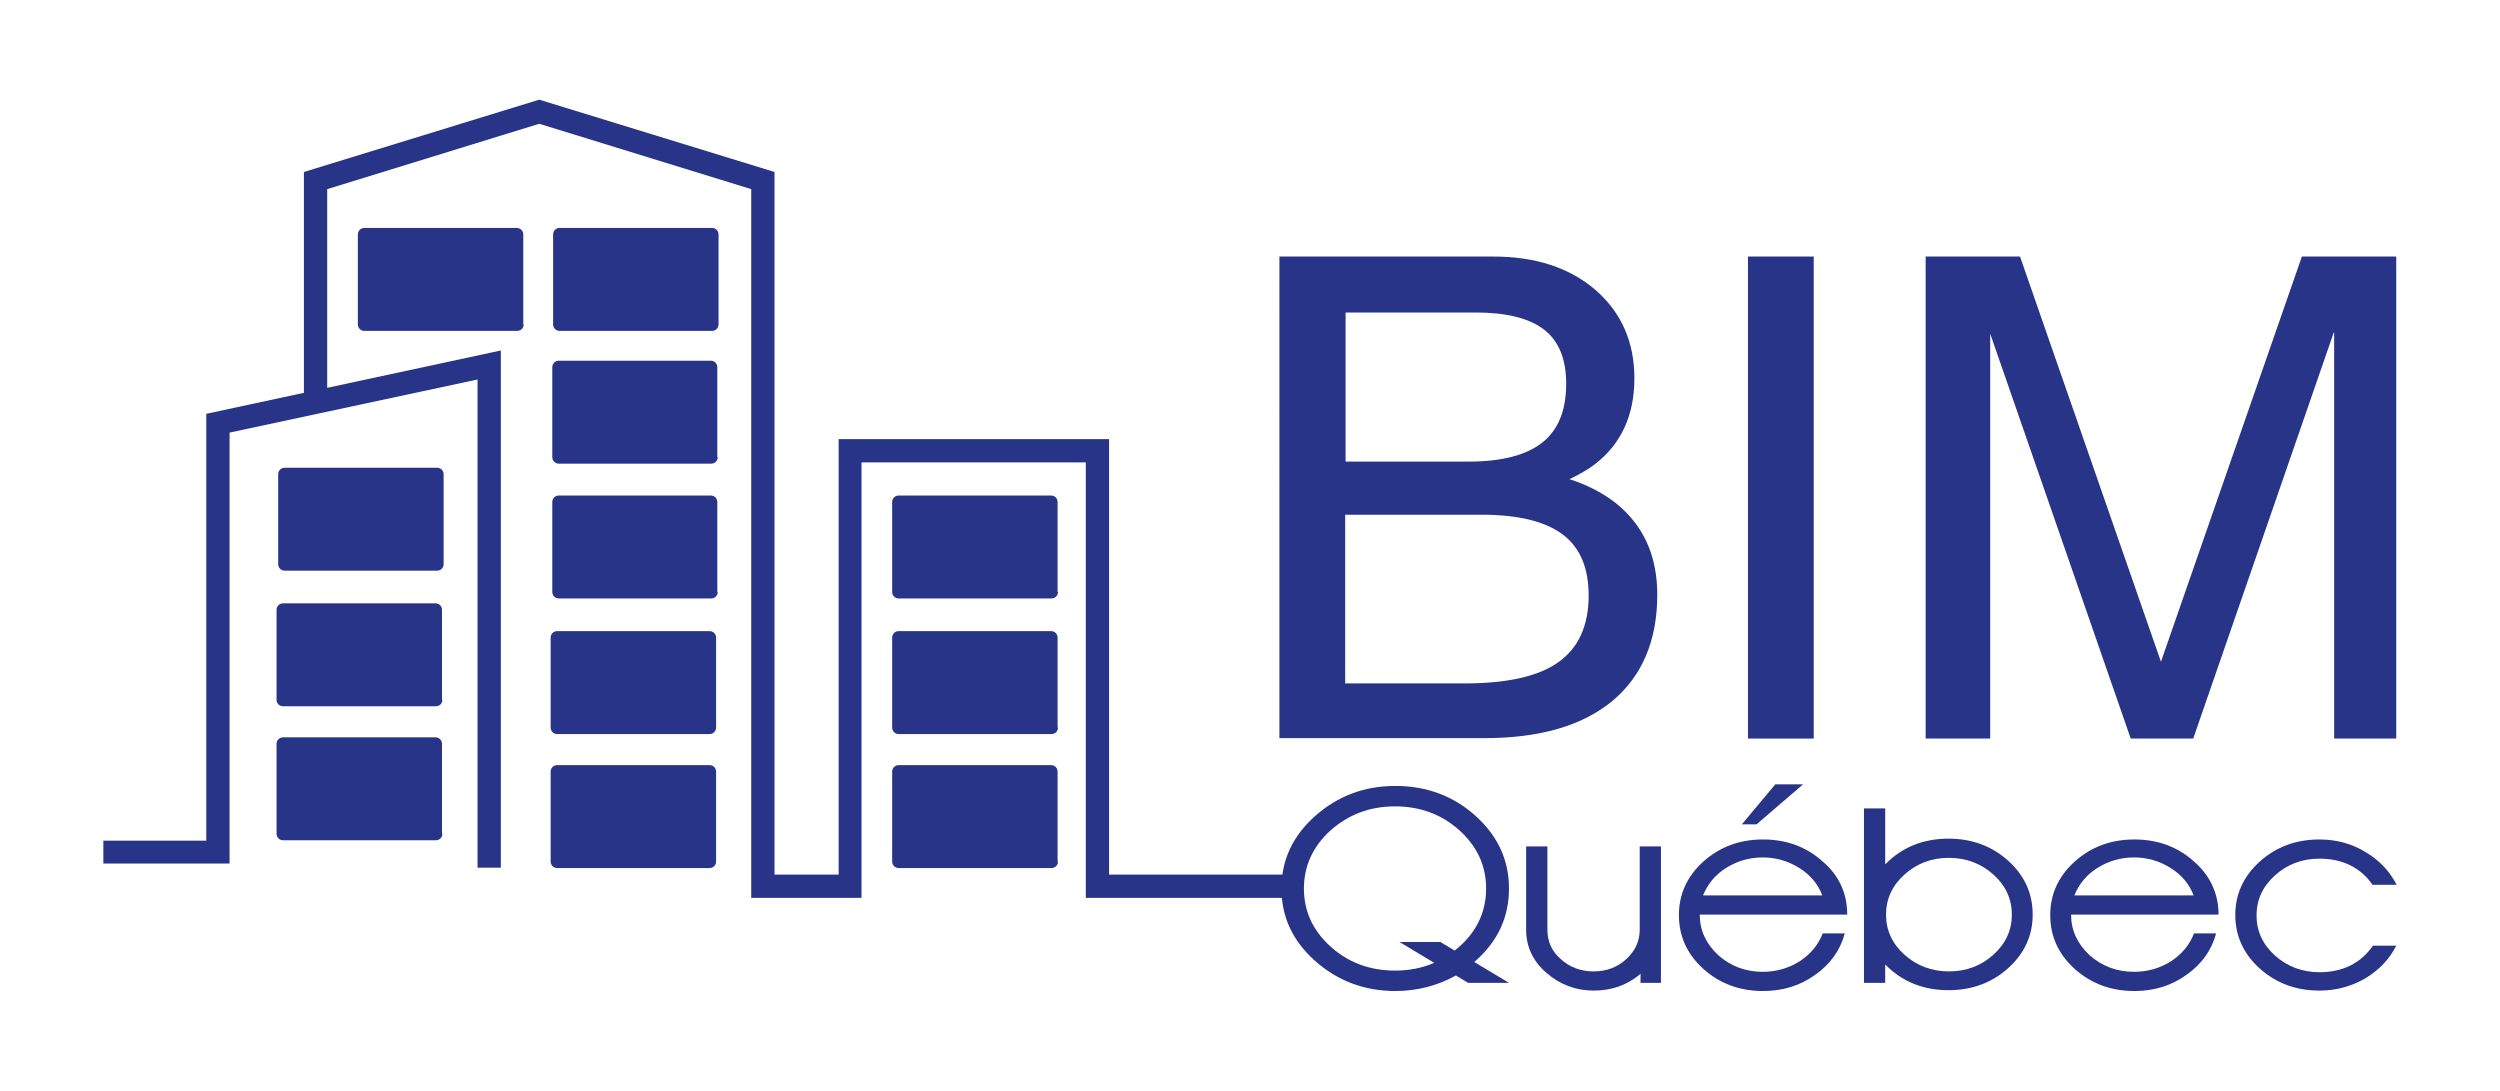
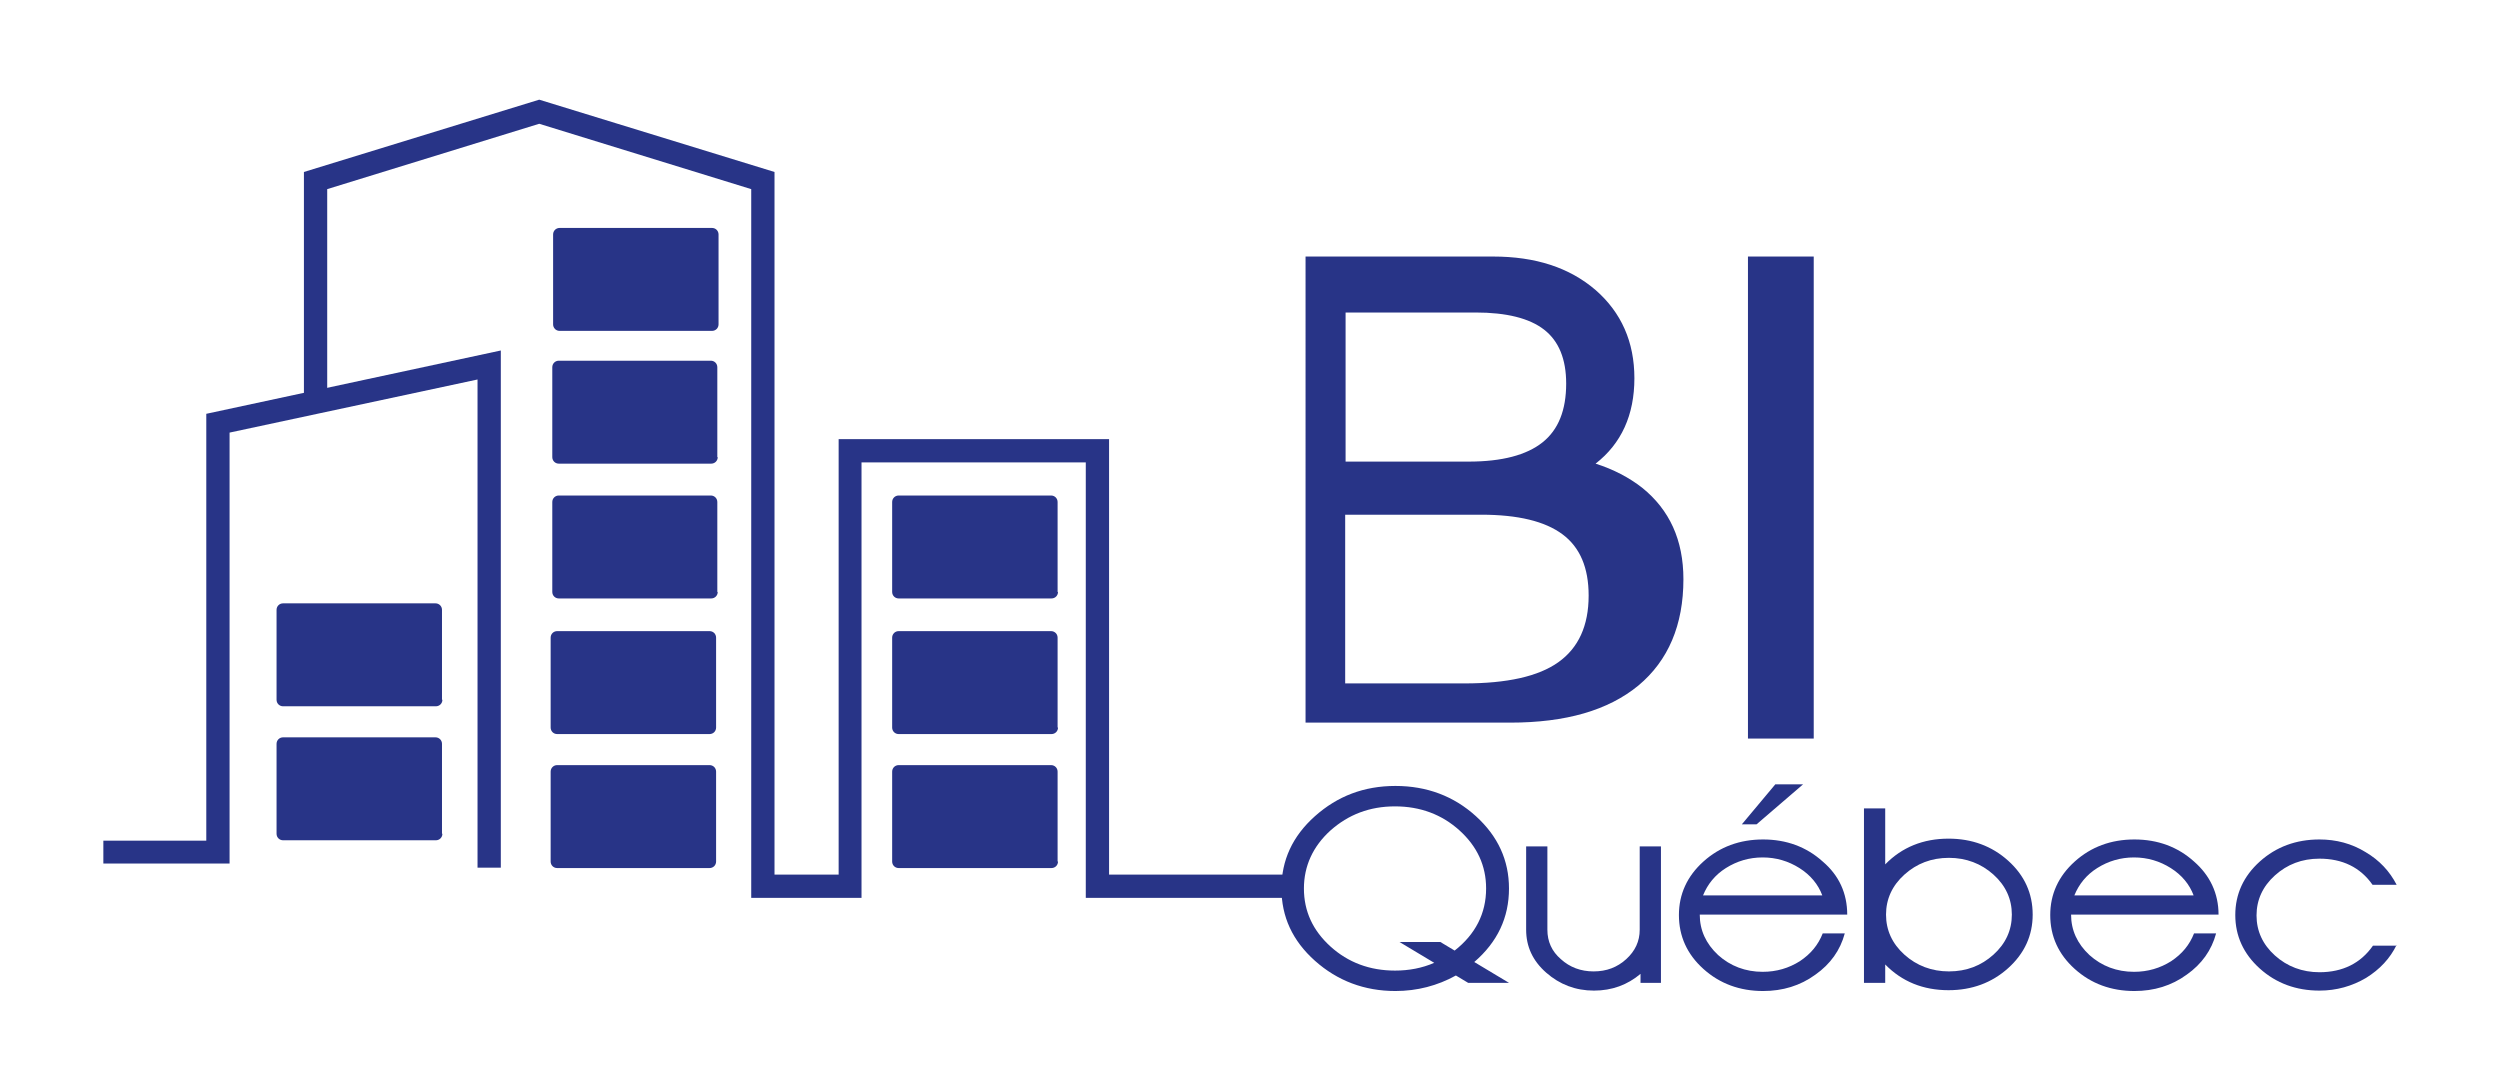
<svg xmlns="http://www.w3.org/2000/svg" version="1.1" id="Calque_1" x="0px" y="0px" viewBox="0 0 612 267" style="enable-background:new 0 0 612 267;" xml:space="preserve">
  <style type="text/css">
	.st0{fill:#283487;}
</style>
  <g>
-     <path class="st0" d="M313.2,62.8h8.1h44.2c10.4,0,18.7,2.7,25.1,8.2c6.3,5.5,9.5,12.7,9.5,21.6c0,9-3.2,16-9.5,20.9   c-1.9,1.5-4.1,2.7-6.4,3.8c4.4,1.4,8.2,3.4,11.4,5.9c6.7,5.4,10.1,12.8,10.1,22.4c0,11.2-3.7,19.9-11,26   c-7.4,6.1-17.8,9.1-31.4,9.1h-42h-8.1V62.8z M329.4,113h30.1c8.2,0,14.2-1.6,18.1-4.7c3.9-3.1,5.8-7.9,5.8-14.4   c0-6-1.8-10.4-5.4-13.2c-3.6-2.8-9.2-4.2-16.8-4.2h-31.8V113z M329.4,167.3h29.1c10.4,0,18.1-1.7,23-5.2c4.9-3.5,7.4-8.9,7.4-16.3   c0-6.8-2.1-11.8-6.4-15c-4.3-3.2-10.9-4.8-19.9-4.8h-33.3V167.3z" />
+     <path class="st0" d="M313.2,62.8h8.1h44.2c10.4,0,18.7,2.7,25.1,8.2c6.3,5.5,9.5,12.7,9.5,21.6c0,9-3.2,16-9.5,20.9   c4.4,1.4,8.2,3.4,11.4,5.9c6.7,5.4,10.1,12.8,10.1,22.4c0,11.2-3.7,19.9-11,26   c-7.4,6.1-17.8,9.1-31.4,9.1h-42h-8.1V62.8z M329.4,113h30.1c8.2,0,14.2-1.6,18.1-4.7c3.9-3.1,5.8-7.9,5.8-14.4   c0-6-1.8-10.4-5.4-13.2c-3.6-2.8-9.2-4.2-16.8-4.2h-31.8V113z M329.4,167.3h29.1c10.4,0,18.1-1.7,23-5.2c4.9-3.5,7.4-8.9,7.4-16.3   c0-6.8-2.1-11.8-6.4-15c-4.3-3.2-10.9-4.8-19.9-4.8h-33.3V167.3z" />
    <polygon class="st0" points="427.9,62.8 436,62.8 444,62.8 444,180.8 436,180.8 427.9,180.8  " />
-     <polygon class="st0" points="487.2,180.8 479.3,180.8 471.4,180.8 471.4,62.8 483,62.8 494.5,62.8 529,162 529,162 563.5,62.8    575.1,62.8 586.6,62.8 586.6,180.8 579.1,180.8 571.4,180.8 571.4,81.4 571.3,81.4 536.9,180.8 529.3,180.8 521.6,180.8    487.1,81.4 487.2,81.4  " />
    <path class="st0" d="M369.4,240.6h-10l-3-1.8c-4.5,2.5-9.5,3.8-14.8,3.8c-7.6,0-14.2-2.5-19.7-7.4c-5.5-4.9-8.2-10.8-8.2-17.7   c0-6.9,2.7-12.8,8.2-17.7c5.5-4.9,12-7.4,19.7-7.4c7.7,0,14.3,2.5,19.7,7.4c5.4,4.9,8.1,10.8,8.1,17.7c0,7.1-2.8,13.1-8.5,18   L369.4,240.6z M363.8,217.5c0-5.6-2.2-10.3-6.5-14.2c-4.3-3.9-9.6-5.9-15.8-5.9c-6.2,0-11.4,2-15.8,5.9c-4.3,3.9-6.5,8.7-6.5,14.2   c0,5.6,2.2,10.3,6.5,14.2c4.3,3.9,9.6,5.9,15.8,5.9c3.4,0,6.6-0.6,9.6-1.9l-8.5-5.1h10l3.5,2.1   C361.2,228.7,363.8,223.6,363.8,217.5" />
    <path class="st0" d="M406.8,240.6h-5.2v-2.2c-3.2,2.7-7,4.1-11.4,4.1c-4.5,0-8.4-1.5-11.7-4.4s-4.9-6.4-4.9-10.5v-20.4h5.2v20.4   c0,2.9,1.1,5.3,3.3,7.2c2.2,2,4.9,3,8,3c3.2,0,5.8-1,8-3c2.2-2,3.3-4.4,3.3-7.2v-20.4h5.2V240.6z" />
    <path class="st0" d="M452.2,223.9h-36.1c0,3.8,1.5,7.1,4.5,9.9c3,2.7,6.7,4.1,10.9,4.1c3.4,0,6.4-0.9,9.1-2.6   c2.7-1.8,4.5-4,5.6-6.8h5.4c-1.1,4.1-3.5,7.5-7.2,10.1c-3.7,2.7-8,4-12.8,4c-5.7,0-10.6-1.8-14.6-5.4c-4-3.6-6-8-6-13.2   c0-5.1,2-9.5,6-13.1c4-3.6,8.9-5.4,14.6-5.4c5.7,0,10.6,1.8,14.6,5.4C450.2,214.3,452.2,218.7,452.2,223.9 M446.1,219.2   c-1-2.7-2.9-5-5.6-6.7c-2.7-1.7-5.7-2.6-9-2.6c-3.3,0-6.3,0.9-9,2.6c-2.7,1.7-4.5,4-5.6,6.7H446.1z" />
    <path class="st0" d="M497.6,223.9c0,5.1-2,9.5-6,13.1c-4,3.6-8.9,5.4-14.6,5.4c-6.2,0-11.4-2.1-15.5-6.3v4.5h-5.2v-42.7h5.2v13.7   c4.1-4.2,9.3-6.3,15.5-6.3c5.7,0,10.6,1.8,14.6,5.4C495.6,214.3,497.6,218.7,497.6,223.9 M492.5,223.9c0-3.8-1.5-7.1-4.5-9.8   c-3-2.7-6.7-4.1-10.9-4.1c-4.3,0-7.9,1.4-10.9,4.1c-3,2.7-4.5,6-4.5,9.8c0,3.8,1.5,7.1,4.5,9.8c3,2.7,6.7,4.1,10.9,4.1   c4.3,0,7.9-1.4,10.9-4.1C491,231,492.5,227.7,492.5,223.9" />
    <path class="st0" d="M543.1,223.9h-36.1c0,3.8,1.5,7.1,4.5,9.9c3,2.7,6.7,4.1,10.9,4.1c3.4,0,6.4-0.9,9.1-2.6   c2.7-1.8,4.5-4,5.6-6.8h5.4c-1.1,4.1-3.5,7.5-7.2,10.1c-3.7,2.7-8,4-12.8,4c-5.7,0-10.6-1.8-14.6-5.4c-4-3.6-6-8-6-13.2   c0-5.1,2-9.5,6-13.1c4-3.6,8.9-5.4,14.6-5.4c5.7,0,10.6,1.8,14.6,5.4C541,214.3,543.1,218.7,543.1,223.9 M537,219.2   c-1-2.7-2.9-5-5.6-6.7c-2.7-1.7-5.7-2.6-9-2.6c-3.3,0-6.3,0.9-9,2.6c-2.7,1.7-4.5,4-5.6,6.7H537z" />
    <path class="st0" d="M586.7,231.3c-1.6,3.3-4.1,6-7.5,8.1c-3.4,2-7.2,3.1-11.4,3.1c-5.7,0-10.6-1.8-14.6-5.4c-4-3.6-6-8-6-13.1   c0-5.1,2-9.5,6-13.1c4-3.6,8.9-5.4,14.6-5.4c4.1,0,7.9,1,11.3,3.1c3.4,2,5.9,4.7,7.6,8h-5.9c-3-4.3-7.4-6.4-13-6.4   c-4.3,0-7.9,1.4-10.9,4.1c-3,2.7-4.5,6-4.5,9.8c0,3.8,1.5,7.1,4.5,9.8c3,2.7,6.7,4.1,10.9,4.1c5.7,0,10.1-2.2,13.1-6.5H586.7z" />
    <path class="st0" d="M175.7,111.9c0,0.9-0.7,1.6-1.6,1.6h-37.3c-0.9,0-1.6-0.7-1.6-1.6v-22c0-0.9,0.7-1.6,1.6-1.6H174   c0.9,0,1.6,0.7,1.6,1.6V111.9z" />
    <path class="st0" d="M259,178.1c0,0.9-0.7,1.6-1.6,1.6H220c-0.9,0-1.6-0.7-1.6-1.6v-22c0-0.9,0.7-1.6,1.6-1.6h37.3   c0.9,0,1.6,0.7,1.6,1.6V178.1z" />
    <path class="st0" d="M259,210.9c0,0.9-0.7,1.6-1.6,1.6H220c-0.9,0-1.6-0.7-1.6-1.6v-22c0-0.9,0.7-1.6,1.6-1.6h37.3   c0.9,0,1.6,0.7,1.6,1.6V210.9z" />
    <path class="st0" d="M259,144.9c0,0.9-0.7,1.6-1.6,1.6H220c-0.9,0-1.6-0.7-1.6-1.6v-22c0-0.9,0.7-1.6,1.6-1.6h37.3   c0.9,0,1.6,0.7,1.6,1.6V144.9z" />
    <path class="st0" d="M175.3,210.9c0,0.9-0.7,1.6-1.6,1.6h-37.3c-0.9,0-1.6-0.7-1.6-1.6v-22c0-0.9,0.7-1.6,1.6-1.6h37.3   c0.9,0,1.6,0.7,1.6,1.6V210.9z" />
    <path class="st0" d="M175.3,178.1c0,0.9-0.7,1.6-1.6,1.6h-37.3c-0.9,0-1.6-0.7-1.6-1.6v-22c0-0.9,0.7-1.6,1.6-1.6h37.3   c0.9,0,1.6,0.7,1.6,1.6V178.1z" />
    <path class="st0" d="M175.7,144.9c0,0.9-0.7,1.6-1.6,1.6h-37.3c-0.9,0-1.6-0.7-1.6-1.6v-22c0-0.9,0.7-1.6,1.6-1.6H174   c0.9,0,1.6,0.7,1.6,1.6V144.9z" />
    <path class="st0" d="M175.9,79.4c0,0.9-0.7,1.6-1.6,1.6h-37.3c-0.9,0-1.6-0.7-1.6-1.6v-22c0-0.9,0.7-1.6,1.6-1.6h37.3   c0.9,0,1.6,0.7,1.6,1.6V79.4z" />
-     <path class="st0" d="M128.2,79.4c0,0.9-0.7,1.6-1.6,1.6H89.2c-0.9,0-1.6-0.7-1.6-1.6v-22c0-0.9,0.7-1.6,1.6-1.6h37.3   c0.9,0,1.6,0.7,1.6,1.6V79.4z" />
    <polygon class="st0" points="314.1,219.8 265.8,219.8 265.8,113.2 210.9,113.2 210.9,219.8 183.9,219.8 183.9,46.3 132,30.3    80.1,46.3 80.1,97.8 74.4,97.8 74.4,42.1 132,24.4 189.6,42.1 189.6,214.1 205.3,214.1 205.3,107.5 271.5,107.5 271.5,214.1    314.1,214.1  " />
    <polygon class="st0" points="122.6,212.4 116.9,212.4 116.9,92.9 56.2,105.9 56.2,211.4 25.3,211.4 25.3,205.8 50.5,205.8    50.5,101.3 122.6,85.8  " />
    <path class="st0" d="M108.3,204.1c0,0.9-0.7,1.6-1.6,1.6H69.3c-0.9,0-1.6-0.7-1.6-1.6v-22c0-0.9,0.7-1.6,1.6-1.6h37.3   c0.9,0,1.6,0.7,1.6,1.6V204.1z" />
    <path class="st0" d="M108.3,171.3c0,0.9-0.7,1.6-1.6,1.6H69.3c-0.9,0-1.6-0.7-1.6-1.6v-22c0-0.9,0.7-1.6,1.6-1.6h37.3   c0.9,0,1.6,0.7,1.6,1.6V171.3z" />
-     <path class="st0" d="M108.6,138.1c0,0.9-0.7,1.6-1.6,1.6H69.7c-0.9,0-1.6-0.7-1.6-1.6v-22c0-0.9,0.7-1.6,1.6-1.6H107   c0.9,0,1.6,0.7,1.6,1.6V138.1z" />
    <path class="st0" d="M426.4,201.8l8.2-9.8 M441.4,192l-11.4,9.8h-3.6l8.2-9.8H441.4z" />
  </g>
</svg>